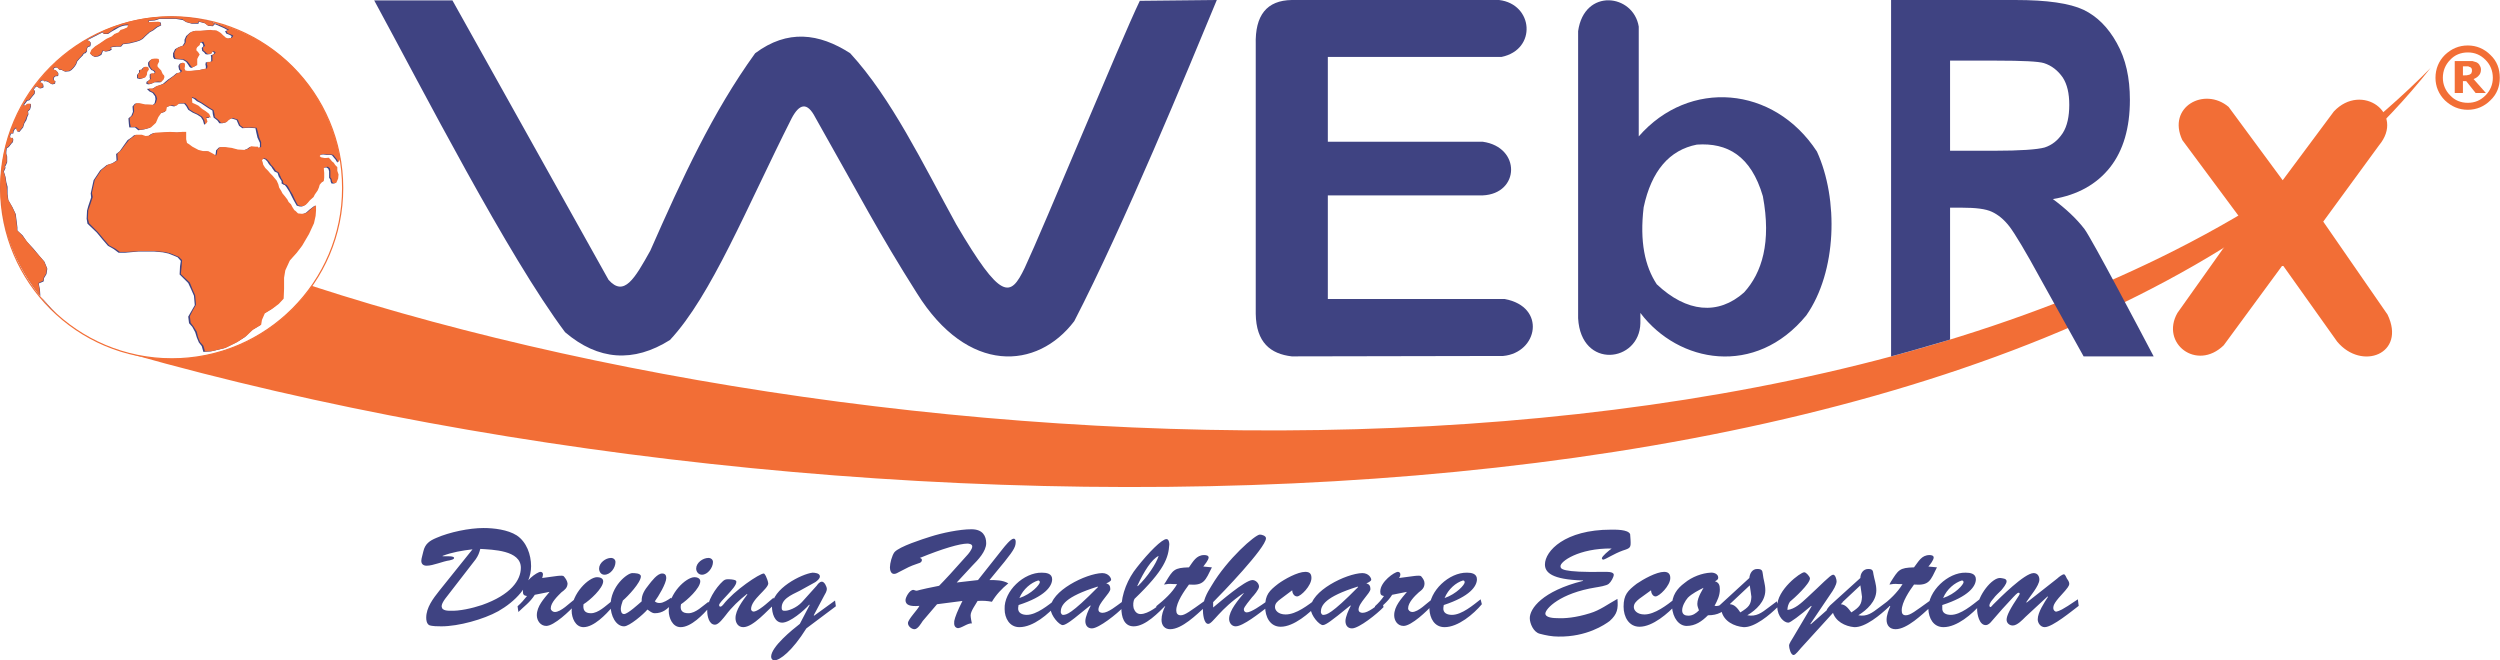
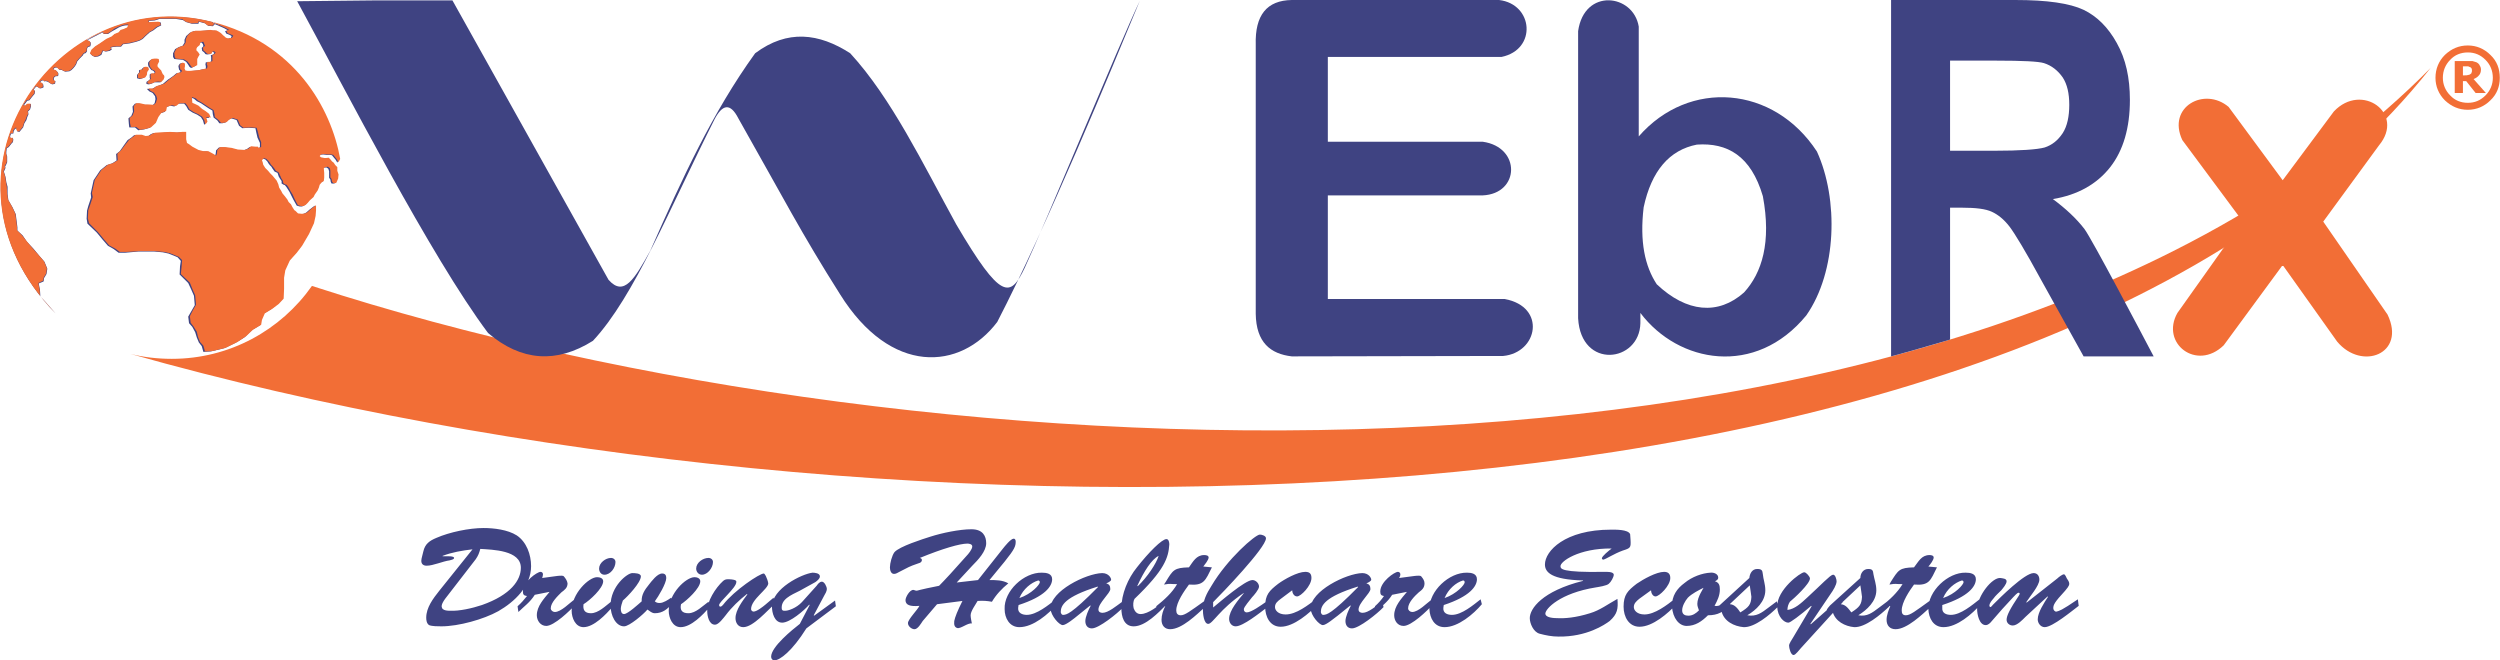
<svg xmlns="http://www.w3.org/2000/svg" xml:space="preserve" width="6.103in" height="1.612in" version="1.1" style="shape-rendering:geometricPrecision; text-rendering:geometricPrecision; image-rendering:optimizeQuality; fill-rule:evenodd; clip-rule:evenodd" viewBox="0 0 6102 1612">
  <defs>
    <style type="text/css">
   
    .str0 {stroke:#F26E36;stroke-width:3}
    .fil2 {fill:none}
    .fil1 {fill:#F26E36}
    .fil3 {fill:#3F4382}
    .fil4 {fill:#F26E36;fill-rule:nonzero}
    .fil0 {fill:#3F4382;fill-rule:nonzero}
   
  </style>
  </defs>
  <g id="Layer_x0020_1">
    <g id="_556259534368">
      <path class="fil0" d="M1161 1365c6,-9 8,-14 11,-25 30,2 99,3 99,46 0,30 -24,66 -95,91 -24,8 -55,15 -78,14 -14,0 -18,-4 -19,-6 -2,-4 -3,-9 7,-23l75 -97zm-89 77c-15,19 -32,41 -32,66 0,6 1,14 7,18 7,3 22,3 30,3 42,0 103,-17 139,-37 40,-23 80,-61 80,-110 0,-28 -11,-59 -35,-75 -22,-14 -56,-18 -81,-18 -35,0 -83,10 -115,24 -17,7 -28,15 -32,33 -1,6 -5,17 -5,23 0,8 5,12 13,12 16,0 40,-11 56,-13 3,-1 11,-2 11,-6 0,-5 -17,-4 -19,-4l-9 0 0 -1c23,-9 48,-13 73,-16l-81 101zm268 3l1 0c-14,17 -31,35 -31,57 0,13 9,26 23,26 19,0 58,-37 71,-52l-3 -12c-11,8 -32,30 -47,30 -5,0 -10,-4 -10,-9 0,-14 17,-30 26,-39 8,-6 15,-11 15,-22 -1,-6 -4,-11 -9,-17 -3,-4 -22,0 -53,4 1,-3 2,-6 2,-9 0,-4 -3,-6 -6,-6 -8,0 -43,24 -43,48 0,7 2,10 10,11 -7,9 -14,17 -23,25l2 14c14,-14 28,-23 40,-42l35 -7zm151 24c-13,10 -31,28 -49,28 -15,0 -20,-8 -18,-22 15,-9 48,-39 48,-56 0,-8 -9,-10 -15,-10 -20,0 -62,40 -62,82 0,17 9,40 29,40 25,0 55,-31 70,-49l-3 -13zm-16 -66c15,0 27,-17 27,-31 0,-6 -5,-10 -11,-10 -13,0 -29,12 -29,26 0,8 5,15 13,15zm108 25c-9,11 -18,24 -17,40 -7,6 -34,31 -43,31 -7,0 -8,-8 -8,-13 0,-5 3,-15 5,-20 12,-10 44,-44 44,-59 0,-8 -16,-8 -21,-8 -12,0 -53,32 -53,79 0,25 13,51 33,51 13,0 48,-30 57,-41 6,4 11,9 18,9 19,0 31,-10 43,-24l-3 -14c-7,5 -19,13 -28,13 -6,0 -8,-1 -12,-4 9,-12 28,-44 28,-57 0,-7 -3,-11 -10,-11 -12,0 -26,19 -33,28zm146 41c-14,10 -31,28 -49,28 -16,0 -21,-8 -18,-22 14,-9 47,-39 47,-56 0,-8 -9,-10 -14,-10 -21,0 -63,40 -63,82 0,17 9,40 29,40 26,0 55,-31 71,-49l-3 -13zm-16 -66c14,0 27,-17 27,-31 0,-6 -5,-10 -11,-10 -14,0 -30,12 -30,26 0,8 6,15 14,15zm155 73c-6,5 -21,17 -29,17 -3,0 -6,-3 -6,-6 0,-24 42,-49 42,-63 -1,-7 -4,-13 -6,-18 -2,-4 -4,-6 -5,-6 -10,0 -72,41 -99,76 -1,1 -4,5 -7,5 -2,0 -3,-2 -3,-4 0,-8 42,-42 42,-56 0,-2 2,-6 -18,-7 -6,0 -9,0 -14,4 -19,17 -40,51 -39,74 0,11 4,33 19,33 9,0 21,-17 26,-23 15,-20 33,-37 52,-52l1 1c-11,15 -29,38 -29,58 0,11 6,22 19,22 24,0 59,-41 77,-57l-3 -15 -20 17zm84 47c-18,14 -70,56 -70,80 0,5 3,9 8,9 13,0 43,-22 78,-78l72 -54 -2 -14 -51 37 -1 -1 25 -47c3,-5 7,-12 7,-17 0,-6 -6,-18 -12,-18 -6,0 -10,6 -13,10l-36 40c-13,14 -34,22 -43,21 -3,0 -5,-1 -6,-4 -3,-24 22,-34 44,-45l38 -21c4,-3 11,-8 11,-14 0,-8 -13,-9 -18,-9 -26,3 -99,39 -99,83 0,15 6,39 25,39 19,0 54,-30 66,-44l1 1 -24 46zm397 -56c-12,24 -18,39 -20,49 -1,10 1,15 7,17 8,3 26,-13 36,-11 -1,-6 -3,-14 -3,-20 0,-10 12,-26 17,-35 14,-1 24,0 35,2 10,-17 24,-32 40,-45 -14,-8 -30,-8 -46,-8l37 -45c25,-31 27,-38 27,-49 0,-3 -1,-7 -5,-7 -7,0 -22,19 -26,24l-61 77 -52 6 38 -41c14,-14 34,-35 34,-55 0,-17 -8,-34 -36,-34 -29,0 -72,9 -100,18 -19,6 -76,24 -88,38 -6,8 -11,27 -11,37 0,6 2,16 10,16 5,0 9,-3 13,-5 24,-12 21,-12 47,-21 4,-1 8,-3 8,-8 0,-3 -2,-4 -5,-5 56,-23 98,-35 116,-35 4,0 12,1 12,7 0,7 -10,19 -14,23 -30,34 -54,60 -67,73 -51,10 -52,12 -55,12 -3,0 -6,-2 -8,-2 -9,0 -19,18 -19,25 0,12 11,16 34,14 -4,9 -28,33 -28,42 0,8 9,15 16,15 8,0 16,-14 20,-20l35 -41 62 -8zm228 -4c-18,14 -47,38 -71,38 -10,0 -22,-4 -21,-17l1 -7c65,-21 82,-46 82,-63 0,-14 -14,-16 -25,-16 -44,-1 -93,45 -91,89 0,22 12,44 36,44 34,0 71,-32 92,-56l-3 -12zm-89 -3c9,-22 29,-38 46,-43 2,0 4,2 4,4 0,6 -20,29 -50,39zm191 -28l1 1c-67,68 -77,67 -84,68 -5,1 -7,-5 -7,-7 0,-16 10,-37 90,-62zm-18 46l1 1c-5,9 -13,27 -13,37 0,10 5,18 16,18 17,0 62,-36 77,-52l-3 -13c-14,10 -34,27 -48,27 -5,0 -10,-2 -10,-8 0,-16 29,-40 29,-50 0,-8 -3,-12 -10,-14 3,-1 12,-5 12,-9 0,-4 -6,-16 -22,-16 -39,1 -127,44 -126,87 1,17 21,40 30,40 8,0 30,-18 36,-23l31 -25zm115 -48c16,-35 35,-65 52,-73 -6,19 -27,51 -51,74l-1 -1zm66 36c-13,12 -39,33 -58,33 -9,0 -14,-6 -17,-14 -2,-8 -1,-18 2,-23 74,-71 83,-101 85,-133 0,-4 -1,-13 -7,-13 -11,0 -43,32 -72,69 -22,27 -38,65 -38,100 0,20 6,44 30,44 29,0 61,-34 80,-53l-5 -10zm95 -83c3,-4 13,-16 13,-22 0,-5 -6,-6 -11,-6 -19,0 -27,16 -37,30 -36,1 -39,6 -57,36l-4 6c18,-3 12,-1 32,-1 -12,21 -31,38 -51,54l4 13 17 -14 1 1c-5,9 -9,22 -9,33 0,14 8,23 21,23 29,0 65,-36 85,-54l-1 -15c-35,25 -48,35 -58,35 -8,0 -11,-5 -11,-12 0,-20 20,-48 31,-63 37,3 40,-10 56,-42l-21 -2zm24 87c21,-21 129,-133 129,-156 0,-6 -10,-9 -15,-9 -11,0 -79,59 -118,125 -12,19 -21,36 -21,59 0,8 2,34 13,34 11,0 28,-36 86,-75l1 0c-13,16 -36,42 -36,63 0,9 6,18 16,18 18,0 59,-33 75,-45l-2 -14c-10,7 -35,25 -46,25 -4,0 -7,-3 -7,-7 0,-3 -1,-4 20,-30 4,-4 17,-19 17,-26 0,-8 -8,-16 -16,-16 -18,0 -80,54 -96,67l0 -13zm193 -29c0,6 4,15 12,15 9,0 35,-26 35,-45 0,-10 -4,-15 -15,-15 -19,0 -51,18 -66,29 -22,17 -32,27 -32,56 0,25 12,49 38,49 32,0 70,-33 91,-55l-4 -13c-20,15 -49,38 -75,38 -18,0 -26,-10 -26,-18 0,-9 6,-14 14,-20l28 -21zm160 -9l1 1c-67,68 -77,67 -84,68 -5,1 -7,-5 -7,-7 0,-16 10,-37 90,-62zm-18 46l1 1c-5,9 -13,27 -13,37 0,10 5,18 16,18 17,0 62,-36 77,-52l-3 -13c-15,10 -34,27 -48,27 -5,0 -10,-2 -10,-8 0,-16 29,-40 29,-50 0,-8 -3,-12 -10,-14 3,-1 12,-5 12,-9 0,-4 -6,-16 -22,-16 -39,1 -127,44 -126,87 1,17 21,40 30,40 8,0 29,-18 36,-23l31 -25zm137 -33l1 0c-14,17 -31,35 -31,57 0,13 8,26 23,26 19,0 58,-37 71,-52l-3 -12c-11,8 -32,30 -47,30 -5,0 -10,-4 -10,-9 0,-14 16,-30 26,-39 8,-6 14,-11 14,-22 0,-6 -3,-11 -8,-17 -3,-4 -22,0 -54,4 2,-3 3,-6 3,-9 0,-4 -3,-6 -6,-6 -8,0 -43,24 -43,48 0,7 2,10 9,11 -6,9 -13,17 -22,25l1 14c15,-14 29,-23 41,-42l35 -7zm181 18c-18,14 -46,38 -70,38 -11,0 -22,-4 -21,-17l1 -7c64,-21 81,-46 81,-63 0,-14 -14,-16 -24,-16 -44,-1 -93,45 -92,89 1,22 12,44 37,44 33,0 71,-32 91,-56l-3 -12zm-88 -3c9,-22 28,-38 45,-43 3,0 4,2 4,4 1,6 -20,29 -49,39zm454 -142l-1 -14c-5,-12 -37,-11 -47,-11 -112,0 -161,52 -161,85 0,19 16,37 93,39l0 1c-100,25 -130,68 -130,91 0,13 9,34 24,38 15,4 30,7 46,7 69,1 113,-29 125,-38 19,-17 21,-30 19,-54 -22,12 -43,28 -67,35 -35,11 -62,13 -80,12 -18,0 -29,-4 -29,-11 0,-12 36,-50 123,-64 6,-1 27,-4 32,-9 5,-4 12,-16 12,-22 0,-8 -19,-7 -22,-7 -109,2 -107,-8 -108,-13 -2,-12 45,-45 125,-44 -7,5 -24,19 -24,24 0,2 3,4 4,3 6,-1 25,-14 47,-22 19,-6 20,-7 19,-26zm50 123c0,6 4,15 11,15 9,0 36,-26 36,-45 0,-10 -5,-15 -15,-15 -19,0 -51,18 -67,29 -22,17 -32,27 -32,56 0,25 13,49 39,49 32,0 70,-33 90,-55l-4 -13c-19,15 -49,38 -74,38 -18,0 -26,-10 -26,-18 0,-9 6,-14 13,-20l29 -21zm190 20c-11,8 -20,21 -35,18 7,-13 13,-25 13,-40 0,-10 -2,-17 -12,-20 4,-2 8,-4 8,-9 0,-9 -11,-13 -19,-12 -20,1 -45,10 -63,25 -19,14 -31,31 -31,57 2,30 18,48 36,48 21,0 37,-11 52,-26 24,0 39,-8 54,-27l-3 -14zm-62 -26c1,0 -15,22 -15,39 0,6 2,10 4,16 -7,7 -15,13 -26,13 -8,0 -15,-3 -15,-13 0,-10 7,-23 14,-31 10,-10 26,-18 38,-24zm113 -6c2,12 3,21 4,28 -1,19 -6,25 -27,38 -6,-9 -14,-20 -26,-20l49 -46zm46 54c-17,13 -30,23 -52,19 22,-13 44,-34 44,-61 0,-15 -5,-27 -6,-39 -1,-10 -3,-13 -14,-13 -12,0 -18,11 -19,22l-73 67c-3,3 -8,8 -8,12 0,3 2,6 6,6 3,0 5,-2 7,-4 6,25 31,37 54,39 27,1 64,-30 84,-50l-3 -13 -20 15zm181 -13l-3 -12 -75 66 -1 -1 50 -74c5,-7 14,-21 14,-30 0,-4 -3,-17 -9,-16 -7,1 -28,24 -63,56 -14,13 -30,28 -48,30 0,-7 2,-14 6,-20 11,-9 49,-44 49,-57 0,-4 -9,-15 -14,-15 -9,0 -67,43 -66,84 1,25 17,39 27,39 4,1 29,-18 56,-41l1 1 -45 76c-3,5 -10,15 -10,20 0,6 4,23 11,23 5,0 14,-13 18,-17l102 -112zm43 -41c2,12 3,21 4,28 -1,19 -6,25 -26,38 -7,-9 -14,-20 -27,-20l49 -46zm46 54c-17,13 -30,23 -51,19 21,-13 44,-34 44,-61 0,-15 -5,-27 -7,-39 -1,-10 -3,-13 -13,-13 -12,0 -19,11 -19,22l-74 67c-2,3 -8,8 -8,12 0,3 3,6 6,6 3,0 6,-2 8,-4 6,25 31,37 53,39 27,1 64,-30 85,-50l-4 -13 -20 15zm120 -100c4,-4 13,-16 13,-22 0,-5 -6,-6 -10,-6 -20,0 -27,16 -38,30 -36,1 -38,6 -57,36l-3 6c18,-3 11,-1 32,-1 -13,21 -31,38 -52,54l4 13 17 -14 1 1c-4,9 -9,22 -9,33 0,14 8,23 22,23 28,0 65,-36 85,-54l-2 -15c-35,25 -47,35 -58,35 -8,0 -10,-5 -10,-12 0,-20 19,-48 30,-63 38,3 40,-10 56,-42l-21 -2zm125 80c-18,14 -46,38 -70,38 -11,0 -22,-4 -21,-17l0 -7c65,-21 82,-46 82,-63 0,-14 -14,-16 -25,-16 -43,-1 -92,45 -91,89 1,22 12,44 37,44 33,0 70,-32 91,-56l-3 -12zm-89 -3c9,-22 29,-38 46,-43 2,0 4,2 4,4 0,6 -20,29 -50,39zm255 -4l1 1c-9,14 -25,38 -25,55 0,9 7,19 17,19 19,0 67,-40 83,-52l-2 -16c-41,28 -45,28 -52,30 -4,1 -8,-4 -8,-8 0,-8 2,-14 29,-43 3,-4 10,-11 10,-17 0,-5 -4,-10 -6,-13 -1,-2 -4,-10 -7,-10 -4,0 -13,7 -16,10l-75 59 -1 -1c8,-13 32,-40 32,-55 0,-9 -5,-16 -14,-16 -22,0 -82,60 -99,77 -1,1 -5,6 -6,6 -2,0 -3,-2 -3,-3 0,-7 6,-13 10,-18 5,-7 12,-13 19,-20 4,-5 13,-15 13,-22 0,-7 -10,-7 -15,-8 -20,-2 -56,43 -57,76 0,12 5,39 21,39 6,0 11,-5 15,-10 16,-19 35,-40 52,-58 3,-3 10,-11 13,-11 2,0 3,1 3,3 0,1 -2,3 -2,4 -22,33 -30,49 -30,59 0,8 7,14 15,14 11,0 24,-14 31,-21l54 -50z" />
      <g>
        <path class="fil1" d="M318 864c1831,518 4663,506 5615,-698 -1121,1132 -3664,1022 -5172,532 -76,108 -201,178 -342,178 -35,0 -69,-4 -101,-12l0 0z" />
-         <path class="fil2 str0" d="M419 41c230,0 417,187 417,418 0,230 -187,417 -417,417 -231,0 -418,-187 -418,-417 0,-231 187,-418 418,-418z" />
        <path class="fil3" d="M625 359l-5 0 -11 0 -7 5 -8 3 -17 -1 -16 -4 -15 -2 -12 0 -7 7 -1 9 -2 5 -7 -4 -12 -7 -13 0 -11 -3 -16 -8 -8 -6 -5 -3 -2 -9 1 -9 0 -9 -10 0 -11 1 -18 -1 -22 2 -16 0 -7 3 -5 4 -10 1 -9 -3 -16 0 -7 6 -9 6 -10 14 -9 13 -9 7 1 16 -11 7 -13 4 -16 13 -16 24 -7 32 1 10 -7 21 -3 11 -1 20 2 12 23 22 14 17 13 15 14 8 12 9 16 0 33 -3 37 0 22 2 14 3 22 9 8 9 -2 13 -1 20 21 21 7 15 7 16 2 23 -8 14 -8 14 2 16 8 9 7 13 4 13 5 12 7 9 4 14 18 -1 33 -8 29 -14 21 -13 17 -17 20 -12 2 -12 6 -16 19 -11 15 -12 13 -13 1 -24 0 -27 3 -18 11 -24 17 -19 13 -17 17 -29 12 -26 4 -18 1 -13 0 -13 -12 9 -9 8 -6 3 -7 1 -10 -1 -6 -6 -4 -2 -4 -8 -3 -6 -6 -6 -3 -6 -7 -9 -5 -6 -3 -6 -5 -8 -2 -8 -4 -9 -5 -6 -5 -6 -7 -6 -5 -5 -7 -8 -4 -7 -2 -6 -1 -6 4 -5 7 2 5 5 3 5 3 4 4 4 3 5 5 7 7 3 3 9 3 5 4 6 0 6 5 3 3 1 4 5 7 11 4 8 5 10 5 9 4 7 7 2 6 0 6 -3 5 -5 4 -5 9 -9 4 -6 6 -10 3 -7 2 -7 6 -6 5 -3 0 -8 1 -12 -1 -11 3 -3c3,0 4,0 7,0l4 3 2 6 0 9 0 7 3 4 1 6 2 4 7 0 3 -4 3 -7 0 -10 -2 -9 -1 -9 -4 -5 -5 -5 -3 -4 -4 -5 -4 -4 -10 1 -9 -2 -3 -3 3 -4 8 -1 9 1 8 0 5 1 4 5 5 6 4 7 4 -8c-23,-124 -111,-284 -314,-335l32 14 11 6 -7 2 3 6 8 3 5 3 -2 5 -9 2 -6 -2 -7 -6 -5 -5 -6 -4 -6 -3 -7 0 -7 -1 -10 1 -15 1 -12 0 -10 4 -9 8 -4 9 0 7 -5 8 -9 3 -9 5 -5 10 0 9 3 5 10 1 11 1 8 5 5 7 3 5 4 3 6 -3 6 -3 0 -7 -1 -8 4 -6 3 -5 -4 -6 -4 -4 0 -4 2 -4 5 -5 3 -7 6 0 3 4 1 5 -4 4 1 7 5 4 3 4 4 1 8 -1 2 -5 3 -1 5 3 -3 4 -6 2 1 4 0 6 0 5 -5 2 -8 0 -1 5 1 5 0 6 -6 1 -5 1 -8 2 -11 1 -11 1 -7 1 -5 -2 -2 -5 1 -5 0 -5 -1 -3 -5 -1 -4 2 -3 5 1 6 1 4 2 1 1 4 -4 2 -6 1 -7 6 -7 5 -6 4 -6 5 -7 6 -10 4 -8 3 -8 5 -13 0 6 6 8 4 6 8 1 7 -2 10 -5 5 -14 -1 -7 0 -13 -3 -9 0 -6 7 1 13 -4 10 -7 6 1 13 1 9 14 0 8 7 14 -2 14 -4 11 -11 6 -14 8 -10 12 -4 2 -11 11 -4 10 2 9 -7 15 0 5 6 5 9 11 7 11 5 9 6 5 8 3 11 5 -7 -3 -10 10 0 -3 -9 -9 -7 -9 -5 -9 -8 -6 -3 -8 -4 -1 -14 8 3 7 6 10 5 9 6 9 6 10 6 1 9 2 8 9 7 5 7 7 0 8 -2 6 -6 8 -4 13 4 6 14 8 6 16 -1 16 1 2 10 3 13 6 13 0 11 -6 2 -3 -3z" />
        <path class="fil1" d="M629 358l-6 0 -11 -1 -6 6 -9 3 -17 -1 -15 -4 -16 -2 -12 0 -7 7 -1 9 -2 5 -6 -4 -13 -7 -12 0 -12 -3 -15 -8 -8 -6 -5 -3 -2 -9 0 -10 0 -8 -10 0 -11 1 -18 -1 -22 1 -15 1 -8 3 -5 4 -10 1 -9 -3 -15 0 -8 6 -8 6 -11 14 -9 12 -9 8 1 16 -11 7 -13 4 -16 13 -16 24 -7 32 2 10 -7 21 -4 11 -1 20 3 12 22 22 14 17 13 15 15 8 11 8 16 0 33 -2 37 0 22 2 14 3 22 9 8 8 -1 14 -2 20 22 21 6 15 7 16 2 23 -8 14 -7 14 2 16 7 9 8 13 3 13 5 12 8 9 4 14 18 -1 33 -8 28 -14 21 -14 17 -16 20 -12 2 -12 7 -16 18 -11 16 -12 12 -13 1 -24 0 -27 3 -18 11 -24 17 -19 13 -17 17 -29 12 -26 4 -18 1 -13 0 -13 -11 8 -10 9 -6 3 -7 1 -10 -1 -6 -6 -3 -2 -5 -8 -3 -6 -6 -6 -3 -6 -7 -9 -5 -6 -3 -6 -5 -8 -2 -8 -4 -9 -5 -6 -5 -6 -6 -6 -5 -6 -7 -7 -5 -8 -1 -5 -2 -6 5 -5 6 2 5 5 3 4 3 5 4 4 4 5 4 6 7 4 4 9 2 5 4 6 1 6 4 3 4 1 4 5 6 11 5 8 4 9 5 10 4 7 7 2 6 0 6 -3 5 -5 5 -6 9 -8 3 -6 7 -10 3 -7 2 -7 5 -6 5 -3 1 -8 0 -12 -1 -11 3 -3c3,0 5,-1 7,-1l5 4 1 6 0 9 0 7 3 4 1 6 3 4 7 0 2 -4 3 -7 1 -10 -3 -9 0 -9 -5 -5 -4 -6 -4 -3 -4 -5 -4 -4 -9 1 -10 -2 -3 -3 3 -4 8 -1 10 1 7 0 5 1 4 5 5 6 4 7 4 -8c-22,-124 -111,-284 -314,-335l32 14 11 6 -7 2 3 6 8 3 6 3 -3 5 -9 2 -6 -2 -7 -6 -5 -5 -6 -4 -6 -3 -7 0 -7 -1 -10 1 -14 1 -12 0 -11 3 -9 9 -4 9 0 7 -5 8 -9 3 -9 5 -5 10 1 9 2 5 11 1 10 1 8 5 5 6 4 6 3 3 6 -3 6 -3 0 -7 0 -8 3 -6 3 -5 -4 -6 -4 -4 0 -4 2 -4 6 -5 2 -7 7 -1 2 5 2 5 -5 4 1 7 5 4 4 4 4 1 7 -1 2 -5 4 -1 4 3 -3 4 -5 2 0 4 0 6 0 5 -5 2 -7 0 -2 5 2 5 -1 6 -6 1 -4 1 -9 2 -11 1 -11 1 -7 0 -5 -1 -2 -5 1 -5 0 -5 -1 -3 -5 -1 -4 2 -3 4 1 7 1 4 3 1 0 4 -3 2 -7 1 -7 6 -7 5 -5 4 -6 5 -7 6 -11 4 -8 2 -8 6 -12 0 5 6 8 4 6 8 2 7 -3 10 -5 5 -13 -1 -8 0 -13 -3 -9 0 -6 7 1 13 -4 10 -7 6 1 13 2 9 13 0 9 7 13 -2 14 -4 12 -11 6 -14 7 -10 12 -5 2 -10 12 -4 10 2 9 -7 14 0 5 6 5 9 11 7 11 5 9 6 5 8 3 11 5 -7 -3 -11 11 1 -4 -9 -9 -7 -8 -5 -9 -8 -6 -3 -9 -4 -1 -14 9 3 7 6 9 5 9 6 9 6 10 6 2 9 1 8 9 7 6 7 6 0 8 -2 6 -6 8 -4 13 4 6 14 8 6 17 -1 15 1 3 10 3 13 5 12 0 12 -6 2 -2 -3z" />
        <polygon class="fil3" points="357,177 356,184 351,190 341,193 334,191 334,183 339,177 339,171 344,171 347,167 351,164 356,164 360,166 361,171 " />
        <polygon class="fil1" points="359,175 358,183 354,189 343,192 336,190 336,181 341,176 341,170 347,170 349,166 353,163 359,163 362,165 363,170 " />
        <polygon class="fil3" points="369,171 365,166 362,162 361,158 361,153 364,149 368,146 375,144 380,144 385,146 386,151 384,155 382,159 382,163 385,167 391,173 392,178 394,182 398,185 399,189 396,195 394,198 391,201 384,201 376,201 370,204 363,206 357,205 357,200 363,196 366,193 365,190 365,186 365,182 367,180 375,180 377,177 375,174 372,172 " />
        <polygon class="fil1" points="371,170 367,165 365,161 364,157 364,152 366,148 370,144 377,143 382,143 387,144 388,150 386,154 384,158 384,162 387,166 393,172 395,177 397,181 400,184 401,188 399,194 396,197 393,200 386,199 378,200 372,203 365,205 359,203 360,199 365,195 368,192 367,189 367,185 367,181 370,179 377,179 379,176 377,173 374,171 " />
        <path class="fil3" d="M135 765c-326,-336 1,-808 383,-711l6 5 -5 5 -11 -1 -8 -6 -15 -4 -1 5 -16 0 -14 -4 -8 -5 -18 -3 -18 0 -9 0 -12 0 -5 2 -7 2 -14 1 0 4 25 -1 4 1 1 7 -10 5 -9 7 -9 5 -10 9 -7 7 -7 4 -9 3 -16 4 -16 2 -5 6 -11 0 -10 1 -5 2 4 3 -5 4 -10 2 -7 -2 -2 5 -2 5 -8 4 -8 1 -6 -3 -5 -5 4 -9 9 -8 11 -7 16 -11 13 -6 7 -6 10 -4 5 -6 8 -2 8 -4 3 -6c-10,-1 -21,2 -33,10l-9 5 -9 6 -11 0 1 -4 -5 1 -35 18 0 1 3 1 2 1 3 3 0 5 -1 4 -3 1 -3 1 -2 4 0 3 0 3 -2 3 -2 2 -4 1 -2 4 -3 3 -5 5 -6 7 -2 6 -3 5 -4 5 -5 5 -5 3 -10 1 -5 -2 -3 -2 -7 -1 -2 -3 -3 -2 -4 0 -4 2 -1 3 3 1 3 1 3 3 1 1 2 3 0 5 -2 2 -4 0 -2 1 -3 3 0 4 0 3 4 1 -1 6 -2 1 -5 1 -4 -2 -3 -2 -3 -2 -6 -2 -3 1 -2 -3 -5 1 -4 4 5 2 3 3 1 7 -4 2 -5 1 -6 -4 -3 -1 -5 6 -2 3 3 1 1 2 -1 6 -5 6 -4 5 -4 5 -5 1 -9 12 7 0 1 -3 4 -1 6 0 0 6 -2 7 -5 5 1 7 -3 7 -2 7 -5 8 -3 10 -5 6 -4 5 -5 -1 -2 -6 0 -2 -4 2 -3 5 -1 6 -5 0 -2 4 -1 5 3 3 4 -1 1 4 -1 6 -3 3 -4 5 -3 4 -5 3 -1 9 0 5 2 6 0 8 0 6 -2 5 -3 6 1 3 -4 9 4 13 2 13 3 11 0 18 2 15 10 17 8 17 2 16 2 16 0 8 13 12 10 15 16 17 14 17 13 15 7 17 -2 13 -6 10 -1 8 -12 5 3 15 1 16 37 42z" />
        <path class="fil1" d="M134 764c-326,-336 1,-808 382,-711l7 5 -5 5 -12 -1 -7 -6 -15 -4 -1 4 -16 1 -14 -4 -8 -6 -18 -2 -18 0 -10 0 -11 0 -5 2 -7 2 -14 1 0 4 24 -1 4 1 2 7 -11 5 -8 7 -9 5 -10 9 -7 7 -7 4 -9 3 -17 4 -15 2 -5 6 -11 0 -10 1 -5 2 4 2 -6 5 -9 2 -7 -2 -2 4 -2 5 -8 5 -8 1 -6 -3 -5 -5 4 -9 9 -8 11 -7 16 -11 13 -6 7 -6 10 -4 5 -6 7 -2 9 -4 3 -7c-10,-1 -21,3 -34,10l-8 6 -9 6 -11 0 1 -4 -5 1 -35 17 0 2 3 1 2 1 3 3 0 5 -1 3 -3 2 -3 1 -2 4 0 3 0 3 -2 2 -2 2 -4 2 -2 3 -3 4 -5 5 -6 7 -2 6 -3 5 -4 5 -5 5 -5 3 -10 1 -5 -2 -3 -2 -7 -1 -3 -3 -2 -2 -4 0 -4 2 -1 3 2 1 4 1 3 3 1 1 2 3 0 5 -2 2 -4 0 -2 1 -3 3 -1 4 1 3 4 1 -1 6 -2 1 -5 1 -4 -2 -3 -2 -3 -3 -6 -1 -4 1 -1 -3 -5 1 -4 4 5 2 3 3 0 7 -3 2 -5 1 -6 -4 -3 -1 -5 6 -2 3 3 1 1 2 -1 6 -5 6 -4 5 -4 5 -5 0 -10 13 8 0 1 -3 4 -1 6 0 0 6 -2 7 -5 5 1 7 -3 6 -3 8 -4 8 -3 10 -5 6 -4 5 -5 -1 -2 -6 0 -3 -4 3 -3 4 -1 7 -5 0 -2 4 -1 5 3 3 4 -1 1 4 -1 6 -3 3 -4 5 -3 4 -5 3 -1 9 0 5 2 6 0 8 0 6 -2 5 -3 5 1 4 -4 9 4 13 2 13 2 11 1 17 2 15 10 18 8 17 2 16 2 16 0 8 12 12 11 14 15 18 15 17 13 15 7 17 -2 13 -6 10 -1 7 -12 6 3 15 1 16 37 42z" />
-         <path class="fil3" d="M913 1l191 0 381 682c38,43 64,-3 102,-71 78,-177 152,-338 256,-482 79,-59 156,-49 232,0 101,110 177,269 259,418 110,187 132,179 167,106 46,-98 233,-552 281,-652l188 -2c-70,169 -227,550 -348,784 -90,119 -260,131 -384,-68 -95,-150 -137,-233 -248,-429 -20,-39 -39,-34 -58,2 -110,218 -196,433 -297,541 -89,56 -175,50 -256,-19 -140,-187 -348,-593 -466,-810z" />
+         <path class="fil3" d="M913 1l191 0 381 682c38,43 64,-3 102,-71 78,-177 152,-338 256,-482 79,-59 156,-49 232,0 101,110 177,269 259,418 110,187 132,179 167,106 46,-98 233,-552 281,-652c-70,169 -227,550 -348,784 -90,119 -260,131 -384,-68 -95,-150 -137,-233 -248,-429 -20,-39 -39,-34 -58,2 -110,218 -196,433 -297,541 -89,56 -175,50 -256,-19 -140,-187 -348,-593 -466,-810z" />
        <path class="fil3" d="M3659 0l-506 0c-61,1 -90,37 -88,109l0 657c1,70 36,98 88,104l516 -1c85,-8 106,-120 4,-139l-432 0 0 -253 378 0c91,-4 94,-118 0,-131l-378 0 0 -207 424 0c87,-18 78,-129 -6,-139z" />
        <path class="fil3" d="M3852 76l0 701c7,126 150,108 152,12l0 -25c93,123 281,157 405,6 75,-107 79,-284 26,-400 -105,-161 -312,-178 -435,-37l0 -268c-13,-80 -133,-95 -148,11zm160 430c19,-89 63,-140 130,-153 74,-5 132,27 161,126 21,112 -2,187 -46,235 -63,56 -140,49 -213,-20 -29,-44 -42,-104 -32,-188z" />
        <path class="fil1" d="M5572 440l-132 -179c-59,-50 -151,0 -113,81l147 198 -159 224c-42,74 47,143 113,79l144 -196 133 187c60,72 169,30 123,-66l-157 -227 136 -186c65,-78 -42,-155 -110,-83l-125 168z" />
        <path class="fil4" d="M6102 190c0,21 -7,40 -23,55 -15,15 -34,23 -55,23 -22,0 -40,-8 -56,-23 -15,-15 -23,-34 -23,-55 0,-22 8,-41 23,-56 16,-15 34,-23 56,-23 21,0 40,8 55,23 16,15 23,34 23,56zm-17 0c0,-17 -6,-32 -18,-44 -12,-12 -26,-18 -43,-18 -17,0 -32,6 -43,18 -12,12 -18,27 -18,44 0,16 6,31 18,43 11,12 26,18 43,18 17,0 31,-6 43,-18 12,-12 18,-27 18,-43zm-17 37l-25 0 -23 -29 -8 0 0 29 -20 0 0 -78 30 0c6,0 10,0 13,0 4,1 7,2 10,3 4,2 7,5 8,8 2,3 3,6 3,10 0,6 -2,11 -5,14 -3,4 -8,7 -13,9l30 34zm-34 -55c0,-2 0,-3 -1,-5 0,-1 -2,-2 -3,-3 -2,-1 -4,-1 -5,-2 -2,0 -5,0 -7,0l-6 0 0 22 4 0c4,0 6,0 9,-1 2,0 4,-1 5,-2 2,-1 3,-2 3,-4 1,-1 1,-3 1,-5z" />
        <path class="fil0" d="M4616 870l0 -870 303 0c78,0 133,8 167,24 33,16 60,43 81,81 22,39 32,85 32,139 0,68 -16,123 -48,164 -33,42 -80,68 -140,78 31,23 57,47 77,73 18,24 139,254 169,311l-171 0 -105 -189c-37,-68 -63,-111 -76,-128 -14,-18 -28,-29 -43,-36 -15,-7 -39,-10 -73,-10l-29 0 0 322c-48,14 -95,28 -144,41zm144 -502l107 0c65,0 106,-3 124,-8 18,-6 32,-17 44,-35 11,-17 16,-41 16,-69 0,-28 -5,-50 -16,-67 -12,-17 -27,-29 -46,-35 -13,-4 -52,-6 -116,-6l-113 0 0 220z" />
      </g>
    </g>
  </g>
</svg>